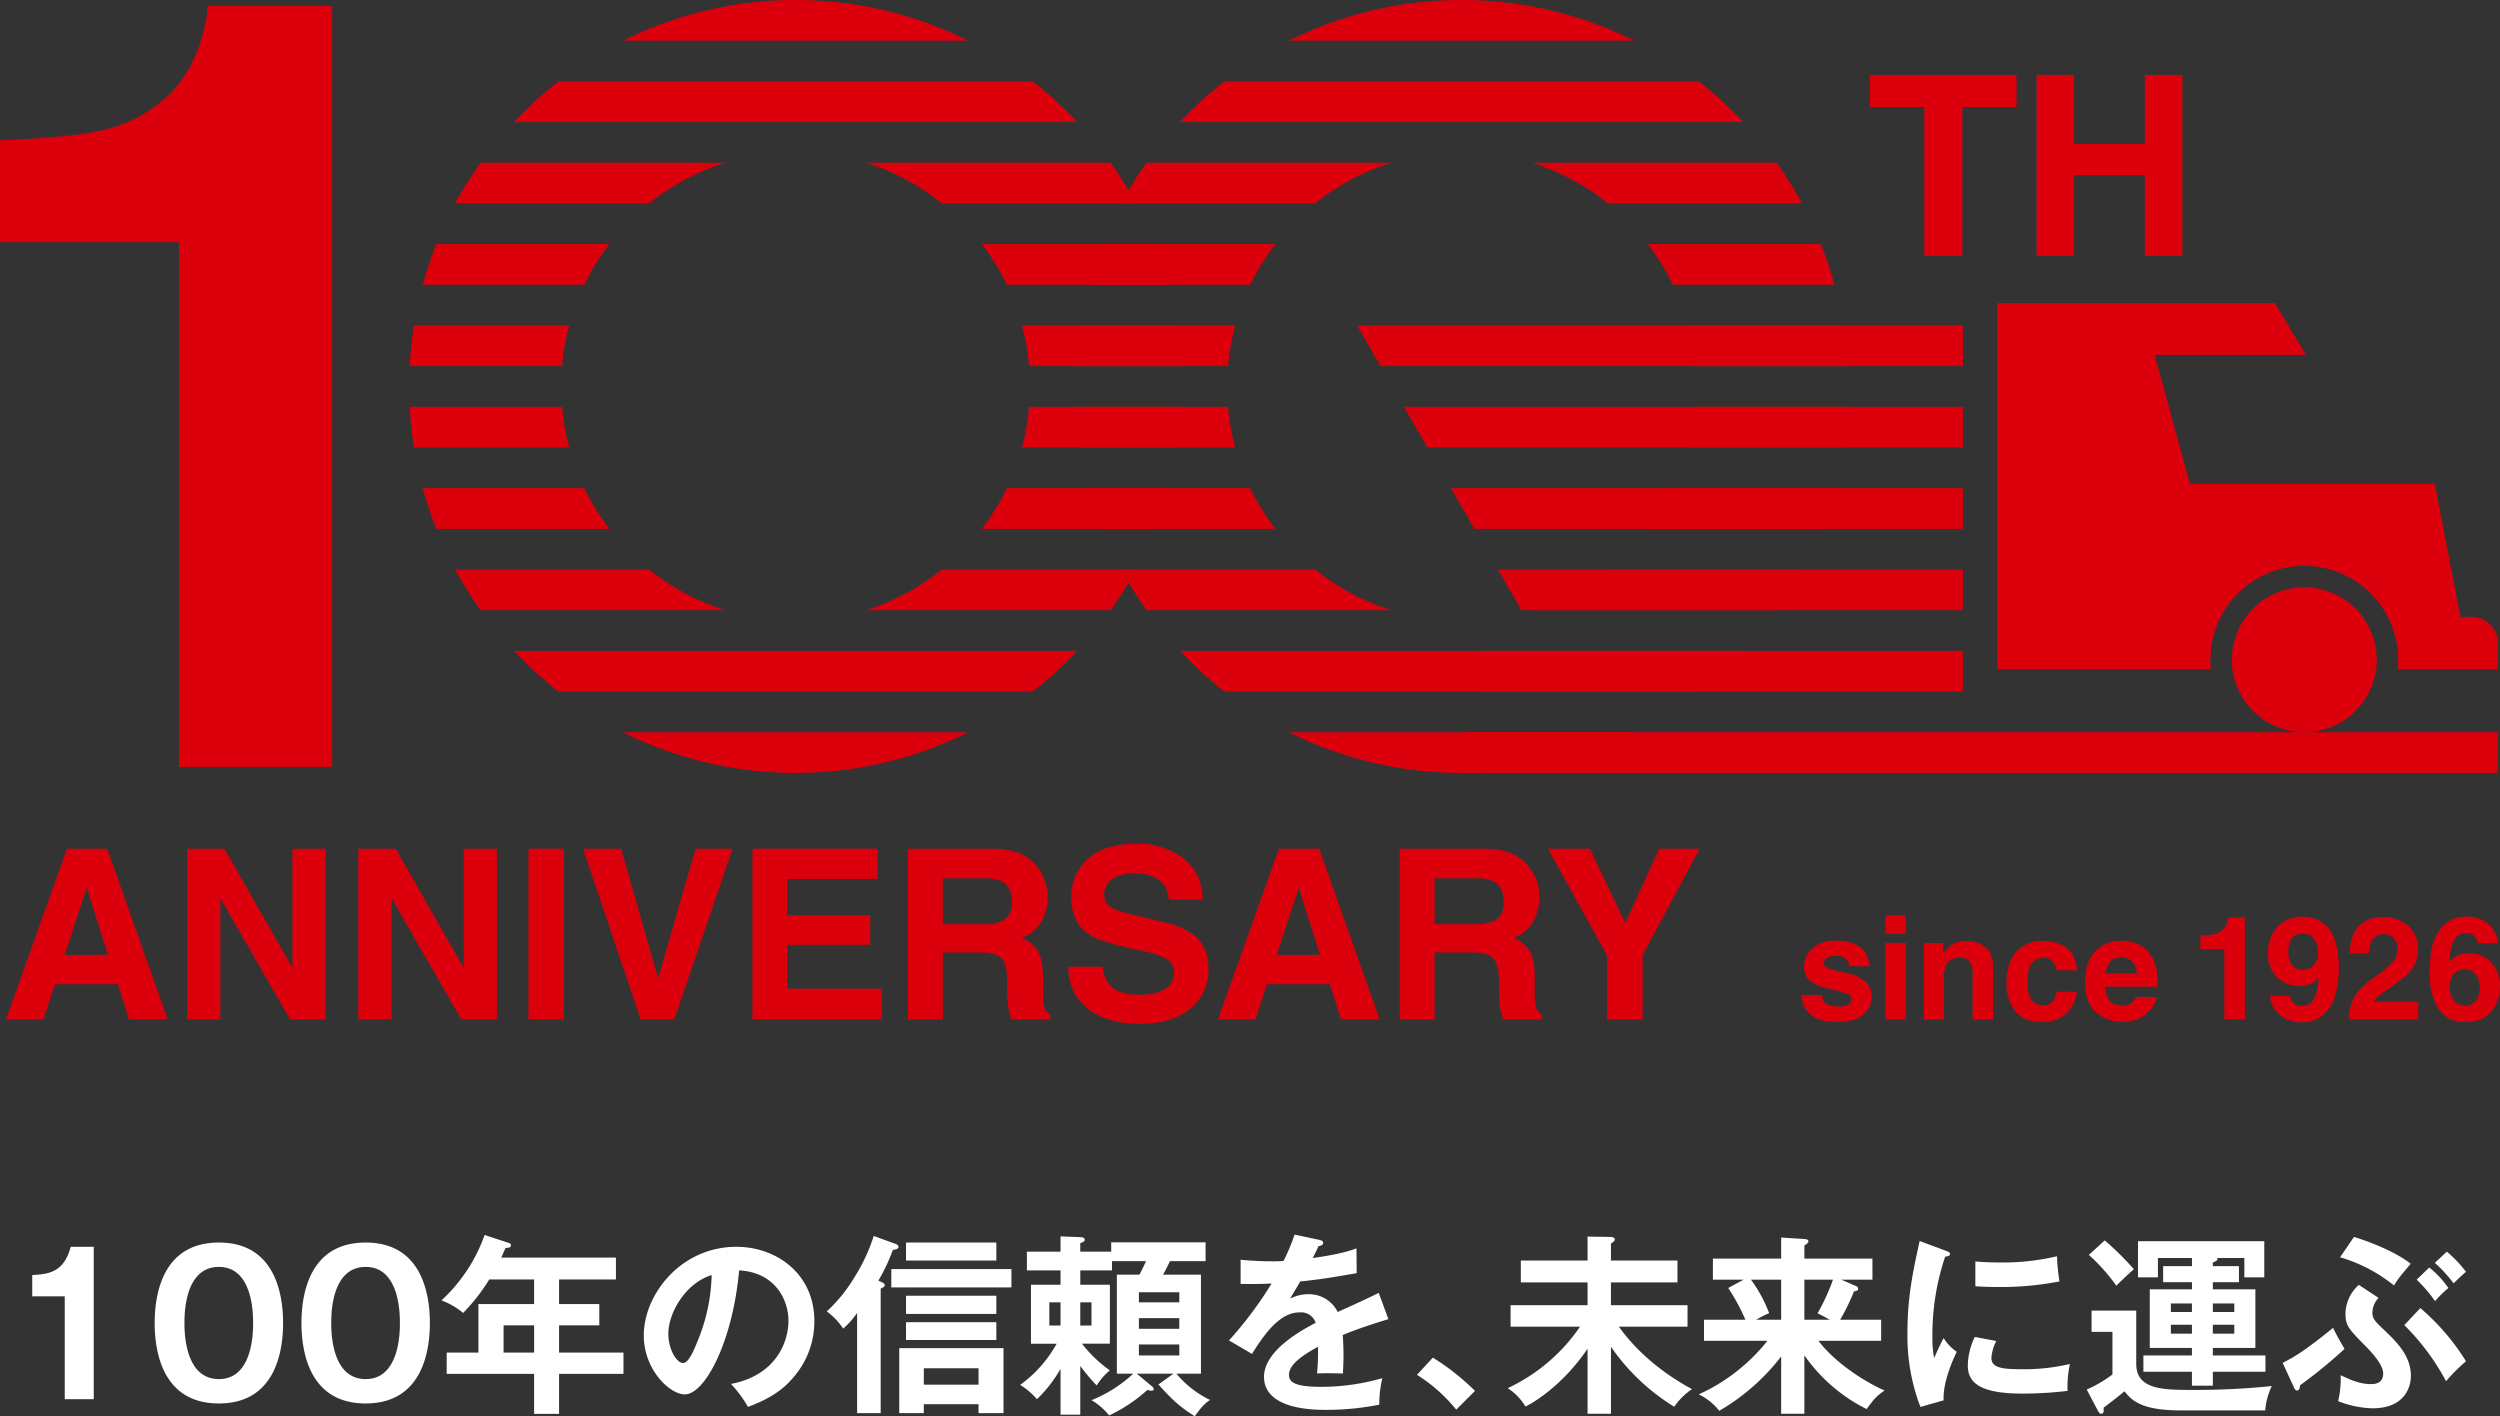
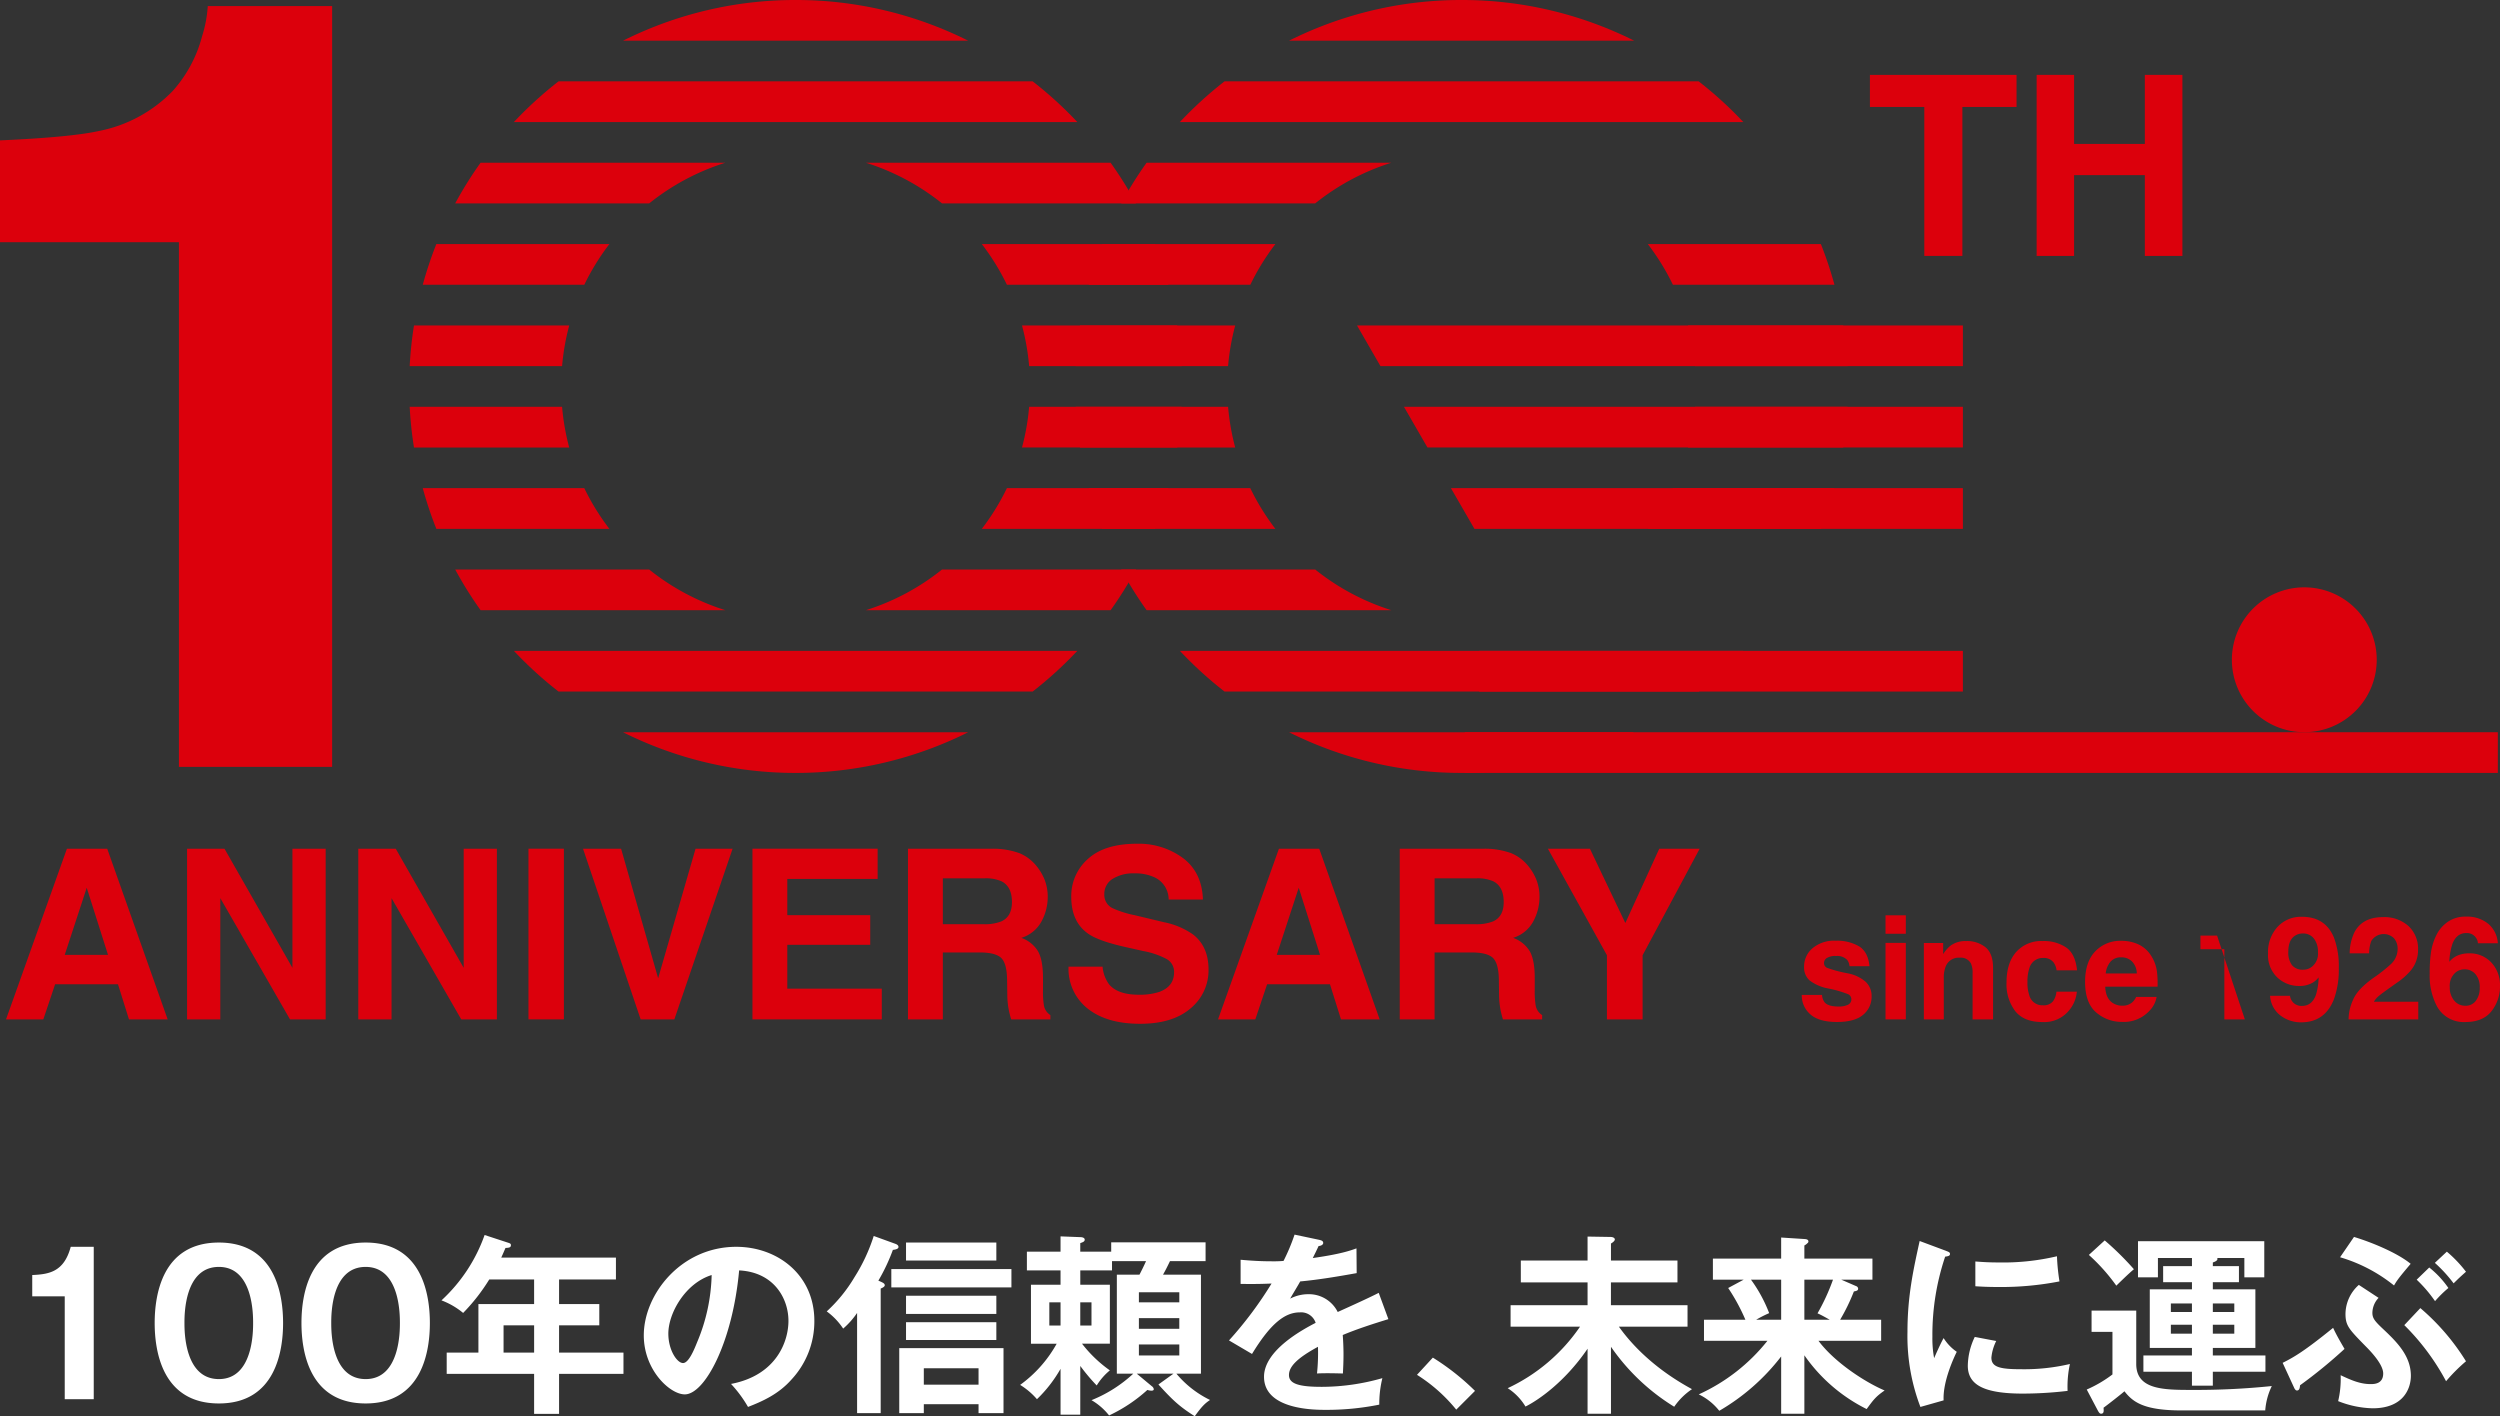
<svg xmlns="http://www.w3.org/2000/svg" width="659.255" height="373.46" viewBox="0 0 659.255 373.46">
  <rect x="0" y="0" width="659.255" height="373.46" fill="#333333" stroke="none" />
  <defs>
    <clipPath id="clip-path">
      <rect id="長方形_29520" data-name="長方形 29520" width="659.255" height="269.972" fill="none" />
    </clipPath>
  </defs>
  <g id="グループ_28033" data-name="グループ 28033" transform="translate(-630.372 -373.028)">
    <path id="パス_29453" data-name="パス 29453" d="M25.092-40.188H19.023c-1.785,6.732-5.865,7.242-10.149,7.446v5.61h8.568V0h7.65Zm33-1.122c-15.2,0-16.932,14.28-16.932,21.216,0,7.242,1.887,21.216,16.932,21.216S75.021-12.9,75.021-20.094,73.134-41.31,58.089-41.31Zm0,6.426c9.027,0,9.027,12.6,9.027,14.79s0,14.79-9.027,14.79c-9.078,0-9.078-12.6-9.078-14.79C49.011-22.491,49.062-34.884,58.089-34.884ZM96.8-41.31c-15.2,0-16.932,14.28-16.932,21.216,0,7.242,1.887,21.216,16.932,21.216S113.73-12.9,113.73-20.094,111.843-41.31,96.8-41.31Zm0,6.426c9.027,0,9.027,12.6,9.027,14.79s0,14.79-9.027,14.79c-9.078,0-9.078-12.6-9.078-14.79C87.72-22.491,87.771-34.884,96.8-34.884Zm51,3.315h14.994v-5.763H132.549c.51-1.122.765-1.734,1.122-2.55.765-.051,1.428-.051,1.428-.714,0-.357-.1-.459-.714-.663l-6.222-2.04A42.8,42.8,0,0,1,116.79-26.061a19.983,19.983,0,0,1,5.712,3.315,50.309,50.309,0,0,0,6.885-8.823h11.832v6.477H126.531v12.8h-8.364v5.61h23.052V3.876H147.8V-6.681h16.983v-5.61H147.8v-7.191h10.608v-5.61H147.8Zm-6.579,19.278h-8.058v-7.191h8.058ZM197.625,2.04C201.4.561,205.632-1.275,209.1-5.2a22.492,22.492,0,0,0,6.018-15.453c0-12.189-9.741-19.533-20.6-19.533-14.535,0-24.378,12.5-24.378,23.358,0,9.129,6.885,15.555,10.812,15.555,5.253,0,12.6-13.668,14.331-32.691,9.18.459,13.005,7.395,13.005,13.311,0,5.355-3.111,14.331-15.147,16.626A32.778,32.778,0,0,1,197.625,2.04Zm-9.588-34.782a48.319,48.319,0,0,1-3.825,17.7c-.816,2.04-2.244,5.508-3.723,5.508-1.581,0-3.876-3.417-3.876-7.752C176.613-22.695,181.1-30.6,188.037-32.742Zm44.574,3.57c.357-.153,1.071-.459,1.071-.867,0-.459-.357-.663-1.683-1.224a48.974,48.974,0,0,0,3.825-8.109c.867-.1,1.479-.306,1.479-.765,0-.357-.255-.612-.765-.816l-5.763-2.091a46.607,46.607,0,0,1-5.1,10.914,39.489,39.489,0,0,1-7.293,8.976,17.611,17.611,0,0,1,4.335,4.539,21.133,21.133,0,0,0,3.672-4.131V3.672h6.222Zm34.476-5.151H235.416v4.845h31.671Zm-8.67,35.649V3.672H265V-13.464H237.507V3.672h6.477V1.326ZM243.984-3.825V-8.16h14.433v4.335ZM263.109-41.31H239.292v4.743h23.817Zm0,14.025H239.292v4.794h23.817Zm0,6.987H239.292v4.692h23.817ZM285.243-8.772a51.1,51.1,0,0,0,4.335,5.151A15.916,15.916,0,0,1,293.046-7.6a34.2,34.2,0,0,1-7.344-7.038h7.344V-30.192h-7.8v-3.774h8.364v-2.448h8.976c-.51,1.173-1.428,3.009-1.734,3.57h-5.967V-6.732h4.335A35.668,35.668,0,0,1,288.2.255a16.329,16.329,0,0,1,4.641,4.029,40.569,40.569,0,0,0,10.1-6.732,3.5,3.5,0,0,0,1.071.2c.357,0,.612-.1.612-.408a1.154,1.154,0,0,0-.51-.765l-3.978-3.315h9.69l-3.978,2.856C309.468.1,311.3,1.887,315.435,4.488c1.836-2.55,2.652-3.366,4.029-4.284a26.791,26.791,0,0,1-8.874-6.936h6.477V-32.844h-10c.816-1.479.918-1.683,1.836-3.57h9.384v-4.947H293.4v2.448h-8.16v-2.244c.714-.255,1.173-.408,1.173-.918s-.663-.663-1.173-.663l-5.2-.2v4.029h-8.874v4.947h8.874v3.774h-7.8v15.555h6.783a33.435,33.435,0,0,1-9.639,10.863A18.823,18.823,0,0,1,273.819,0a35.173,35.173,0,0,0,6.222-8.007V4.08h5.2Zm26.112-12.6v2.805H300.7v-2.805ZM300.7-25.551V-28.2h10.659v2.652Zm10.659,11.118v2.907H300.7v-2.907ZM288.2-25.551v6.12h-2.958v-6.12Zm-11.118,6.12v-6.12h2.958v6.12ZM341.751-43.4a51.98,51.98,0,0,1-2.907,6.936,30.745,30.745,0,0,1-3.111.1c-3.978,0-7.038-.306-8.211-.408V-30.4c4.131.051,5.661,0,8.16-.1A100,100,0,0,1,324.462-15.5l6.069,3.57c4.845-7.956,8.619-10.965,12.6-10.965a4.032,4.032,0,0,1,4.182,2.754c-3.111,1.632-13.617,7.14-13.617,14.229,0,8.721,13.362,8.721,16.218,8.721a69.784,69.784,0,0,0,14.178-1.377,28.559,28.559,0,0,1,.816-6.987,58.069,58.069,0,0,1-16.014,2.295c-6.018,0-8.619-.816-8.619-3.111,0-2.193,2.091-4.437,7.65-7.446a53.17,53.17,0,0,1-.255,7.038c2.346-.153,6.477,0,6.834,0,.051-1.275.153-2.8.153-5.049,0-1.326-.051-3.111-.2-5.1,3.672-1.53,7.548-2.805,12.036-4.182l-2.55-6.936c-2.142,1.122-7.191,3.417-10.812,5.049a8.469,8.469,0,0,0-7.7-4.692,10.376,10.376,0,0,0-4.845,1.173c.867-1.53,2.04-3.417,2.652-4.539,4.947-.459,10.047-1.326,14.892-2.193l-.051-6.528c-1.683.612-4.284,1.53-11.526,2.55.612-1.224.969-1.938,1.53-3.162.663-.051,1.224-.357,1.224-.816,0-.612-.663-.714-1.02-.816ZM374.034-6.426a42.375,42.375,0,0,1,10.353,9.18l4.947-4.947a63.347,63.347,0,0,0-11.118-8.772Zm51.153-7.395a55.663,55.663,0,0,0,16.677,15.81,17.663,17.663,0,0,1,4.692-4.641c-11.016-5.967-16.779-12.954-19.278-16.473h18.1v-5.661h-20.2V-30.8h17.544v-5.763H425.187v-4.488c.357-.2,1.02-.663,1.02-1.071s-.51-.663-1.173-.663l-6.018-.1v6.324h-17.6V-30.8h17.6v6.018h-20.3v5.661h18.309A47.357,47.357,0,0,1,397.953-2.907a14.759,14.759,0,0,1,4.692,4.845c3.111-1.53,10.3-6.324,16.371-15.249V3.825h6.171Zm51,2.244A43.711,43.711,0,0,0,492.609,2.6c1.734-2.346,2.346-3.264,4.743-4.9C492.405-4.386,484.194-9.639,479.91-15.4h16.524v-5.559H485.622a50.9,50.9,0,0,0,3.621-7.446c.663-.153,1.122-.2,1.122-.765a.767.767,0,0,0-.561-.663l-3.876-1.683h8.211v-5.559H476.187v-3.468a2.689,2.689,0,0,0,.765-.561.617.617,0,0,0,.306-.459c0-.51-.459-.612-.867-.663l-6.324-.408v5.559h-18v5.559h8.109l-4.08,2.193a50.823,50.823,0,0,1,4.539,8.364H449.718V-15.4h16.728A48.889,48.889,0,0,1,448.341-1.275a15.5,15.5,0,0,1,5.406,4.335,56.176,56.176,0,0,0,16.32-14.331v15.1h6.12Zm7.548-19.941a54.567,54.567,0,0,1-4.08,8.874c1.173.51,2.448,1.275,3.213,1.683h-6.681V-31.518ZM463.488-20.961a29.968,29.968,0,0,1,3.417-1.734,37.748,37.748,0,0,0-4.794-8.823h7.956v10.557Zm43.1-20.757c-1.683,7.65-3.213,14.586-3.213,23.97A52.424,52.424,0,0,0,506.787,2.04l6.12-1.734c-.255-5,2.8-11.475,3.468-12.8a12.317,12.317,0,0,1-3.468-3.621c-.816,1.428-2.346,4.9-2.5,5.3a28.347,28.347,0,0,1-.459-5.61,64.718,64.718,0,0,1,3.366-21.165c.765-.1,1.275-.2,1.275-.714,0-.459-.408-.561-1.173-.867Zm14.688,11.934c1.53.1,3.366.2,6.171.2a80.336,80.336,0,0,0,16.014-1.479,54.408,54.408,0,0,1-.663-6.63,61.834,61.834,0,0,1-15.453,1.632c-2.856,0-4.641-.153-6.069-.255Zm-.153,13.362a17.979,17.979,0,0,0-1.836,7.6c0,5.049,4.284,7.344,14.484,7.344A100.956,100.956,0,0,0,545.6-2.193a28.025,28.025,0,0,1,.612-7.089,52.624,52.624,0,0,1-12.852,1.377c-5.508,0-7.854-.51-7.854-3.06a12.24,12.24,0,0,1,1.275-4.386ZM583.9-36.057c.561-.2,1.428-.51,1.173-1.173h7.14v5.1h5.253v-9.537h-33.3v9.537h5.253v-5.1h8.976v2.142h-7.6v4.233h7.6v1.887H567.273v15.453h11.118v1.989h-12.8v4.284h12.8V-3.57H583.9V-7.242h13.872v-4.284H583.9v-1.989h11.22V-28.968H583.9v-1.887h6.885v-4.233H583.9Zm0,10.812h5.661V-23H583.9ZM578.391-23h-5.559v-2.244h5.559Zm5.508,3.366h5.661v2.346H583.9Zm-5.508,2.346h-5.559v-2.346h5.559ZM551.208-38.046a49.142,49.142,0,0,1,7.242,8.109c.255-.255,3.366-3.315,4.641-4.335a77.841,77.841,0,0,0-7.7-7.6Zm.714,14.688v5.61h5.508v11.22a32.518,32.518,0,0,1-6.783,3.978l2.907,5.508c.2.357.459.867.867.867.816,0,.714-.765.663-1.581,1.071-.765,4.845-3.723,5.508-4.335,2.193,2.805,5.049,5.049,15.045,5.049H597.72a17.715,17.715,0,0,1,1.734-6.426,194.939,194.939,0,0,1-20.91,1.02c-7.5,0-14.841,0-14.841-6.834V-23.358Zm85.731-8.16a35.994,35.994,0,0,1,4.845,5.661,30.017,30.017,0,0,1,3.519-3.468,25.174,25.174,0,0,0-5.049-5.406Zm-20.2-5.916a41.2,41.2,0,0,1,14.229,7.446c.765-1.326,1.275-2.04,4.386-5.712-3.264-2.7-9.741-5.508-14.943-7.089ZM605.319-3.06c.153.357.408.765.765.765.714,0,.765-.867.816-1.377a129.331,129.331,0,0,0,11.73-9.588c-.459-.816-2.04-3.417-3.009-5.559-7.6,6.171-10.353,7.752-13.311,9.231Zm29.07-16.473a61.305,61.305,0,0,1,11.016,14.79A45.094,45.094,0,0,1,650.658-10a59.484,59.484,0,0,0-12.036-14.025Zm8.058-16.422a36.95,36.95,0,0,1,4.947,5.406c1.275-1.275,1.887-1.836,3.264-3.06a33.453,33.453,0,0,0-5.049-5.3ZM622.4-30.141a10.35,10.35,0,0,0-3.519,7.6c0,3.162.918,4.08,5.253,8.517,1.326,1.326,4.692,4.794,4.692,7.242,0,2.8-2.448,2.8-3.315,2.8-2.754,0-5.1-1.02-7.905-2.346A25.4,25.4,0,0,1,616.947.51,26.261,26.261,0,0,0,626.025,2.4c8.313,0,10.1-5.406,10.1-8.568,0-5.457-3.978-9.18-7.6-12.6-1.989-1.887-2.55-2.652-2.55-4.029a5.849,5.849,0,0,1,1.632-3.927Z" transform="translate(630 742)" fill="#fff" />
    <g id="グループ_28030" data-name="グループ 28030" transform="translate(630.372 373.028)">
      <path id="パス_29393" data-name="パス 29393" d="M21.812,84.911l5.618,17.708H16.011ZM16.59,74.62.529,119.627h9.835l3.11-9.253h16.58l2.9,9.253h10.2L27.214,74.62Z" transform="translate(1.058 149.186)" fill="#dc000c" />
      <path id="パス_29394" data-name="パス 29394" d="M44.235,74.62v31.418L26.312,74.62H16.447v45.007h8.767V87.658l18.38,31.969H53V74.62Z" transform="translate(32.882 149.185)" fill="#dc000c" />
      <path id="パス_29395" data-name="パス 29395" d="M59.29,74.62v31.418L41.366,74.62H31.5v45.007h8.764V87.658l18.38,31.969h9.4V74.62Z" transform="translate(62.986 149.185)" fill="#dc000c" />
      <rect id="長方形_29517" data-name="長方形 29517" width="9.343" height="45.007" transform="translate(139.356 223.804)" fill="#dc000c" />
      <path id="パス_29396" data-name="パス 29396" d="M80.937,74.62l-9.865,34.165L61.3,74.62H51.259l15.2,45.007h8.887L90.706,74.62Z" transform="translate(102.482 149.185)" fill="#dc000c" />
      <path id="パス_29397" data-name="パス 29397" d="M66.157,74.62v45.007h34.1v-8.1H75.347V99.964H97.212V92.147H75.347V82.589H99.164V74.62Z" transform="translate(132.267 149.185)" fill="#dc000c" />
      <g id="グループ_28031" data-name="グループ 28031" transform="translate(0 0)">
        <g id="グループ_28030-2" data-name="グループ 28030" clip-path="url(#clip-path)">
          <path id="パス_29398" data-name="パス 29398" d="M98.73,101.976H89.021v17.648h-9.19v-45h22.075a20.513,20.513,0,0,1,7.282,1.161,11.314,11.314,0,0,1,4.319,3.143,13.933,13.933,0,0,1,2.321,3.785,12.358,12.358,0,0,1,.855,4.736,13.511,13.511,0,0,1-1.617,6.3,9.048,9.048,0,0,1-5.345,4.382,8.4,8.4,0,0,1,4.412,3.554q1.3,2.308,1.3,7.039v3.023a23.221,23.221,0,0,0,.243,4.181,3.765,3.765,0,0,0,1.71,2.564v1.131H107.035c-.285-1-.489-1.8-.609-2.411a22.075,22.075,0,0,1-.4-3.878l-.06-4.184q-.063-4.305-1.572-5.741t-5.666-1.434m5.711-8.182q2.807-1.282,2.81-5.069,0-4.09-2.717-5.495a10.257,10.257,0,0,0-4.58-.795H89.021v12.09H99.677a11.87,11.87,0,0,0,4.763-.732" transform="translate(159.605 149.186)" fill="#dc000c" />
          <path id="パス_29399" data-name="パス 29399" d="M112.448,114a16.559,16.559,0,0,0,5.4-.732q3.937-1.408,3.938-5.222a3.851,3.851,0,0,0-1.953-3.449,21.048,21.048,0,0,0-6.14-2.108l-4.763-1.068q-7.023-1.588-9.709-3.449-4.548-3.113-4.55-9.742a13.007,13.007,0,0,1,4.4-10.045q4.4-4,12.915-4a19.644,19.644,0,0,1,12.138,3.773q5.021,3.77,5.267,10.944h-9.037a6.459,6.459,0,0,0-3.542-5.771A11.884,11.884,0,0,0,111.35,82a10.2,10.2,0,0,0-5.8,1.467,4.663,4.663,0,0,0-2.165,4.091,3.869,3.869,0,0,0,2.135,3.6,26.137,26.137,0,0,0,5.864,1.866l7.753,1.86a20.061,20.061,0,0,1,7.7,3.269q4.031,3.176,4.031,9.19a12.968,12.968,0,0,1-4.718,10.243q-4.719,4.081-13.329,4.079-8.791,0-13.83-4.016a13.345,13.345,0,0,1-5.039-11.04h8.977a9.22,9.22,0,0,0,1.68,4.613q2.29,2.78,7.846,2.777" transform="translate(187.823 148.31)" fill="#dc000c" />
          <path id="パス_29400" data-name="パス 29400" d="M136.616,110.375h-16.58l-3.113,9.253h-9.832L123.152,74.62h10.623l15.938,45.007h-10.2Zm-2.624-7.756-5.618-17.708-5.8,17.708Z" transform="translate(214.106 149.186)" fill="#dc000c" />
          <path id="パス_29401" data-name="パス 29401" d="M141.969,101.976h-9.712v17.648h-9.19v-45h22.075a20.5,20.5,0,0,1,7.282,1.161,11.347,11.347,0,0,1,4.322,3.143,13.924,13.924,0,0,1,2.318,3.785,12.3,12.3,0,0,1,.858,4.736,13.515,13.515,0,0,1-1.62,6.3,9.048,9.048,0,0,1-5.345,4.382,8.387,8.387,0,0,1,4.412,3.554q1.3,2.308,1.3,7.039v3.023a23.22,23.22,0,0,0,.243,4.181,3.765,3.765,0,0,0,1.71,2.564v1.131H150.274c-.285-1-.489-1.8-.612-2.411a22.364,22.364,0,0,1-.4-3.878l-.057-4.184q-.067-4.305-1.575-5.741t-5.663-1.434m5.708-8.182q2.807-1.282,2.81-5.069,0-4.09-2.717-5.495a10.239,10.239,0,0,0-4.58-.795H132.257v12.09h10.656a11.87,11.87,0,0,0,4.763-.732" transform="translate(246.046 149.186)" fill="#dc000c" />
          <path id="パス_29402" data-name="パス 29402" d="M176.121,74.62l-15.053,28.091v16.913h-9.406V102.711L136.093,74.62h11.082l9.343,19.6,8.947-19.6Z" transform="translate(272.088 149.186)" fill="#dc000c" />
          <path id="パス_29403" data-name="パス 29403" d="M173.551,84.209q2.371,1.516,2.72,5.219H171a3.122,3.122,0,0,0-.576-1.611,3.6,3.6,0,0,0-2.96-1.074,4.238,4.238,0,0,0-2.45.537,1.54,1.54,0,0,0-.732,1.26,1.379,1.379,0,0,0,.777,1.314,34.21,34.21,0,0,0,5.5,1.461,10.075,10.075,0,0,1,4.718,2.24,5.088,5.088,0,0,1,1.554,3.794,6.123,6.123,0,0,1-2.228,4.892q-2.231,1.9-6.9,1.9-4.755,0-7.021-2.01a6.53,6.53,0,0,1-2.267-5.117h5.348a3.514,3.514,0,0,0,.723,2q.981,1.053,3.626,1.053a5.526,5.526,0,0,0,2.471-.462,1.552,1.552,0,0,0,.174-2.738,29.827,29.827,0,0,0-5.495-1.59,11.451,11.451,0,0,1-4.829-2.129,4.611,4.611,0,0,1-1.407-3.626,6.279,6.279,0,0,1,2.192-4.8,8.792,8.792,0,0,1,6.17-2.01,11.432,11.432,0,0,1,6.164,1.5" transform="translate(316.715 165.358)" fill="#dc000c" />
          <path id="パス_29404" data-name="パス 29404" d="M171.126,85.343h-5.348V80.475h5.348Zm0,22.576h-5.348V87.748h5.348Z" transform="translate(331.438 160.892)" fill="#dc000c" />
          <path id="パス_29405" data-name="パス 29405" d="M178.606,87.125a3.671,3.671,0,0,0-3.683,2.276,7.814,7.814,0,0,0-.519,3.071V103.39h-5.255V83.259h5.09V86.2a8.886,8.886,0,0,1,1.926-2.24,6.685,6.685,0,0,1,4.124-1.221,7.786,7.786,0,0,1,5.117,1.638q1.989,1.638,1.992,5.432V103.39h-5.4V91.123a5.585,5.585,0,0,0-.426-2.444,3,3,0,0,0-2.96-1.554" transform="translate(338.177 165.42)" fill="#dc000c" />
          <path id="パス_29406" data-name="パス 29406" d="M195.016,90.457h-5.4a4.626,4.626,0,0,0-.756-2.037A3.179,3.179,0,0,0,186.1,87.2a3.63,3.63,0,0,0-3.644,2.645,11.007,11.007,0,0,0-.519,3.74,10.1,10.1,0,0,0,.519,3.569A3.515,3.515,0,0,0,186,99.674a3.135,3.135,0,0,0,2.63-1,4.966,4.966,0,0,0,.945-2.588h5.384a8.831,8.831,0,0,1-1.74,4.55,8.459,8.459,0,0,1-7.348,3.461q-4.859,0-7.162-2.885a11.7,11.7,0,0,1-2.294-7.5q0-5.2,2.54-8.086a8.816,8.816,0,0,1,6.994-2.888,10.513,10.513,0,0,1,6.206,1.7q2.416,1.7,2.858,6.014" transform="translate(352.708 165.42)" fill="#dc000c" />
          <path id="パス_29407" data-name="パス 29407" d="M202.18,97.507a6.711,6.711,0,0,1-1.868,3.644,9.163,9.163,0,0,1-7.255,2.942,10.227,10.227,0,0,1-6.79-2.48q-2.942-2.479-2.942-8.068,0-5.237,2.654-8.029a9.067,9.067,0,0,1,6.892-2.8,10.567,10.567,0,0,1,4.535.945,7.939,7.939,0,0,1,3.332,2.978,10.245,10.245,0,0,1,1.536,4.163,27.158,27.158,0,0,1,.165,4h-13.8q.108,3.032,1.9,4.256a4.5,4.5,0,0,0,2.627.759,3.774,3.774,0,0,0,2.645-.927,4.387,4.387,0,0,0,.981-1.386Zm-5.219-6.182a4.594,4.594,0,0,0-1.269-3.173,3.934,3.934,0,0,0-2.822-1.083,3.581,3.581,0,0,0-2.84,1.146,5.721,5.721,0,0,0-1.266,3.11Z" transform="translate(366.517 165.382)" fill="#dc000c" />
-           <path id="パス_29408" data-name="パス 29408" d="M205.177,107.511h-5.4V89.005h-6.307v-3.59a22.856,22.856,0,0,0,3.5-.333,4.919,4.919,0,0,0,2.588-1.407,4.624,4.624,0,0,0,1.038-1.923,4.483,4.483,0,0,0,.2-1.074h4.385Z" transform="translate(386.792 161.3)" fill="#dc000c" />
+           <path id="パス_29408" data-name="パス 29408" d="M205.177,107.511h-5.4V89.005h-6.307v-3.59h4.385Z" transform="translate(386.792 161.3)" fill="#dc000c" />
          <path id="パス_29409" data-name="パス 29409" d="M208.125,108.436a8.893,8.893,0,0,1-5.423-1.785,7.052,7.052,0,0,1-2.756-5.21H205.2a3.18,3.18,0,0,0,1,1.923,3.1,3.1,0,0,0,2.166.741q2.609,0,3.665-2.885a16.7,16.7,0,0,0,.72-4.646,5.672,5.672,0,0,1-1.536,1.389,6.98,6.98,0,0,1-3.644.888,8.3,8.3,0,0,1-5.681-2.21,8.1,8.1,0,0,1-2.48-6.377,9.84,9.84,0,0,1,2.489-6.985,8.421,8.421,0,0,1,6.466-2.672q6.128,0,8.4,5.42a21.119,21.119,0,0,1,1.3,8.089,22.984,22.984,0,0,1-1.239,8.122q-2.371,6.2-8.7,6.2m-1.851-22.669q-1.516,1.183-1.518,4.016a5.593,5.593,0,0,0,.972,3.581,3.628,3.628,0,0,0,2.987,1.194,3.7,3.7,0,0,0,2.055-.63,4.356,4.356,0,0,0,1.8-3.98,5.613,5.613,0,0,0-1.065-3.608,3.525,3.525,0,0,0-2.915-1.332,3.616,3.616,0,0,0-2.312.759" transform="translate(398.676 161.154)" fill="#dc000c" />
          <path id="パス_29410" data-name="パス 29410" d="M218.481,86.224a3.85,3.85,0,0,0-5.978.666,8.864,8.864,0,0,0-.591,3.293h-5.126a12.9,12.9,0,0,1,1.239-5.531q2.11-4.018,7.5-4.016a9.51,9.51,0,0,1,6.772,2.357,8.168,8.168,0,0,1,2.516,6.248,8.447,8.447,0,0,1-1.776,5.291,17.775,17.775,0,0,1-3.83,3.425l-2.112,1.5q-1.979,1.408-2.711,2.036a5.943,5.943,0,0,0-1.23,1.461h11.715V107.6H206.49a12.578,12.578,0,0,1,1.239-5.273q1.129-2.686,5.33-5.681a39.276,39.276,0,0,0,4.721-3.74,5.536,5.536,0,0,0,1.647-3.848,4.253,4.253,0,0,0-.945-2.831" transform="translate(412.833 161.214)" fill="#dc000c" />
          <path id="パス_29411" data-name="パス 29411" d="M224.024,90.272a7.69,7.69,0,0,1,5.855,2.423,8.676,8.676,0,0,1,2.285,6.2,10.479,10.479,0,0,1-2.237,6.625q-2.24,2.866-6.958,2.867a8.011,8.011,0,0,1-7.477-4.238,17.27,17.27,0,0,1-1.869-8.548,38.58,38.58,0,0,1,.261-5,15.238,15.238,0,0,1,1.794-5.7,9.163,9.163,0,0,1,3.008-3.128,8.079,8.079,0,0,1,4.448-1.185,8.8,8.8,0,0,1,5.96,1.917,7.275,7.275,0,0,1,2.5,5.1h-5.255a2.7,2.7,0,0,0-.5-1.425,2.891,2.891,0,0,0-2.57-1.257q-2.573,0-3.665,2.885a17.836,17.836,0,0,0-.813,4.7,5.877,5.877,0,0,1,2.273-1.7,7.645,7.645,0,0,1,2.963-.537M220.469,95.3a4.6,4.6,0,0,0-1.554,3.887,5.265,5.265,0,0,0,1.164,3.533,3.728,3.728,0,0,0,2.963,1.371,3.3,3.3,0,0,0,2.765-1.326,5.505,5.505,0,0,0,1.008-3.431,5.136,5.136,0,0,0-1.146-3.6,3.674,3.674,0,0,0-2.813-1.248,3.748,3.748,0,0,0-2.387.813" transform="translate(427.092 161.128)" fill="#dc000c" />
          <path id="パス_29412" data-name="パス 29412" d="M203.072,6.585v8.452H188.79V54.319H178.751V15.037H164.406V6.585Z" transform="translate(328.694 13.165)" fill="#dc000c" />
          <path id="パス_29413" data-name="パス 29413" d="M207.594,54.319V33.012H188.941V54.319h-9.877V6.585h9.877v18.2h18.653V6.585h9.91V54.319Z" transform="translate(358.001 13.165)" fill="#dc000c" />
          <rect id="長方形_29518" data-name="長方形 29518" width="127.56" height="10.728" transform="translate(390.054 171.637)" fill="#dc000c" />
          <rect id="長方形_29519" data-name="長方形 29519" width="272.422" height="10.728" transform="translate(386.263 193.091)" fill="#dc000c" />
          <path id="パス_29414" data-name="パス 29414" d="M234.435,70.745A19.1,19.1,0,1,1,215.329,51.64a19.106,19.106,0,0,1,19.106,19.105" transform="translate(392.314 103.242)" fill="#dc000c" fill-rule="evenodd" />
-           <path id="パス_29415" data-name="パス 29415" d="M300.7,109.378h-2.975L295.22,96.34l-4.244-22.069H226.383L217.112,40.3h39.876l-8.14-13.647H175.6v96.52H231.92c-.081-.81-.123-1.635-.123-2.468a24.762,24.762,0,0,1,49.524,0c0,.834-.042,1.659-.123,2.468h6.2v-.744c0,.057.009.111.009.168,0,.192-.006.384-.009.576h20.2v-6.9a6.919,6.919,0,0,0-6.9-6.9" transform="translate(351.085 53.284)" fill="#dc000c" />
          <path id="パス_29416" data-name="パス 29416" d="M87.582,201.158h-40.4V62.8H0V35.955q18.68-.832,26.151-2.489A36.885,36.885,0,0,0,45.52,22.95,34.693,34.693,0,0,0,53.27,8.559,33.036,33.036,0,0,0,54.791.533H87.582Z" transform="translate(0 1.065)" fill="#dc000c" />
          <path id="パス_29417" data-name="パス 29417" d="M100.284,0A101.439,101.439,0,0,0,54.779,10.728h91.01A101.439,101.439,0,0,0,100.284,0" transform="translate(109.519 -0.001)" fill="#dc000c" />
          <path id="パス_29418" data-name="パス 29418" d="M45.183,17.881H193.756A102.331,102.331,0,0,0,181.983,7.153H56.955A102.581,102.581,0,0,0,45.183,17.881" transform="translate(90.334 14.3)" fill="#dc000c" />
          <path id="パス_29419" data-name="パス 29419" d="M96.213,25.034h51.156a101.75,101.75,0,0,0-6.7-10.728H76.127A61.682,61.682,0,0,1,96.213,25.034" transform="translate(152.2 28.601)" fill="#dc000c" />
          <path id="パス_29420" data-name="パス 29420" d="M111.264,14.307H46.719a101.131,101.131,0,0,0-6.7,10.728H91.178a61.626,61.626,0,0,1,20.086-10.728" transform="translate(80.015 28.603)" fill="#dc000c" />
          <path id="パス_29421" data-name="パス 29421" d="M86.377,21.46H40.749a100.192,100.192,0,0,0-3.578,10.728H79.764A62.2,62.2,0,0,1,86.377,21.46" transform="translate(74.315 42.904)" fill="#dc000c" />
          <path id="パス_29422" data-name="パス 29422" d="M92.938,32.188h42.6a101.782,101.782,0,0,0-3.581-10.728H86.325a62.016,62.016,0,0,1,6.613,10.728" transform="translate(172.588 42.904)" fill="#dc000c" />
          <path id="パス_29423" data-name="パス 29423" d="M91.737,39.341h40.187a102.646,102.646,0,0,0-1.134-10.728H89.856a61.729,61.729,0,0,1,1.881,10.728" transform="translate(179.648 57.205)" fill="#dc000c" />
          <path id="パス_29424" data-name="パス 29424" d="M78.091,28.613H37.157A101.759,101.759,0,0,0,36.02,39.341H76.21a61.4,61.4,0,0,1,1.881-10.728" transform="translate(72.014 57.205)" fill="#dc000c" />
          <path id="パス_29425" data-name="パス 29425" d="M89.856,46.494H130.79a101.763,101.763,0,0,0,1.137-10.728H91.737a61.4,61.4,0,0,1-1.881,10.728" transform="translate(179.648 71.506)" fill="#dc000c" />
          <path id="パス_29426" data-name="パス 29426" d="M76.207,35.767H36.02A102.644,102.644,0,0,0,37.154,46.5H78.088a61.726,61.726,0,0,1-1.881-10.728" transform="translate(72.014 71.508)" fill="#dc000c" />
          <path id="パス_29427" data-name="パス 29427" d="M86.325,53.648h45.628a100.2,100.2,0,0,0,3.581-10.728h-42.6a61.832,61.832,0,0,1-6.613,10.728" transform="translate(172.588 85.808)" fill="#dc000c" />
          <path id="パス_29428" data-name="パス 29428" d="M79.766,42.92H37.17a101.789,101.789,0,0,0,3.581,10.728H86.379A62.017,62.017,0,0,1,79.766,42.92" transform="translate(74.313 85.808)" fill="#dc000c" />
          <path id="パス_29429" data-name="パス 29429" d="M76.127,60.8h64.545a101.138,101.138,0,0,0,6.7-10.728H96.213A61.626,61.626,0,0,1,76.127,60.8" transform="translate(152.2 100.109)" fill="#dc000c" />
          <path id="パス_29430" data-name="パス 29430" d="M91.178,50.073H40.022a101.744,101.744,0,0,0,6.7,10.728h64.545A61.682,61.682,0,0,1,91.178,50.073" transform="translate(80.015 100.109)" fill="#dc000c" />
          <path id="パス_29431" data-name="パス 29431" d="M56.955,67.954H181.983a102.581,102.581,0,0,0,11.772-10.728H45.183A102.33,102.33,0,0,0,56.955,67.954" transform="translate(90.334 114.41)" fill="#dc000c" />
          <path id="パス_29432" data-name="パス 29432" d="M100.284,75.108A101.439,101.439,0,0,0,145.789,64.38H54.779a101.439,101.439,0,0,0,45.505,10.728" transform="translate(109.519 128.713)" fill="#dc000c" />
          <path id="パス_29433" data-name="パス 29433" d="M158.84,0a101.439,101.439,0,0,0-45.505,10.728h91.01A101.439,101.439,0,0,0,158.84,0" transform="translate(226.589 -0.001)" fill="#dc000c" />
          <path id="パス_29434" data-name="パス 29434" d="M103.738,17.881H252.311A102.336,102.336,0,0,0,240.538,7.153H115.51a102.582,102.582,0,0,0-11.772,10.728" transform="translate(207.402 14.3)" fill="#dc000c" />
-           <path id="パス_29435" data-name="パス 29435" d="M154.771,25.034h51.156a102.259,102.259,0,0,0-6.7-10.728H134.682a61.667,61.667,0,0,1,20.089,10.728" transform="translate(269.268 28.601)" fill="#dc000c" />
          <path id="パス_29436" data-name="パス 29436" d="M169.82,14.307H105.275a101.128,101.128,0,0,0-6.7,10.728h51.156A61.625,61.625,0,0,1,169.82,14.307" transform="translate(197.086 28.603)" fill="#dc000c" />
          <path id="パス_29437" data-name="パス 29437" d="M144.935,21.46H99.307a100.209,100.209,0,0,0-3.581,10.728h42.6a61.833,61.833,0,0,1,6.613-10.728" transform="translate(191.384 42.904)" fill="#dc000c" />
          <path id="パス_29438" data-name="パス 29438" d="M151.493,32.188h42.6a101.789,101.789,0,0,0-3.581-10.728H144.88a62.016,62.016,0,0,1,6.613,10.728" transform="translate(289.657 42.904)" fill="#dc000c" />
          <path id="パス_29439" data-name="パス 29439" d="M150.292,39.341h40.19a103.468,103.468,0,0,0-1.137-10.728H148.411a61.442,61.442,0,0,1,1.881,10.728" transform="translate(296.716 57.205)" fill="#dc000c" />
          <path id="パス_29440" data-name="パス 29440" d="M136.646,28.613H95.712a101.755,101.755,0,0,0-1.137,10.728h40.19a61.4,61.4,0,0,1,1.881-10.728" transform="translate(189.083 57.205)" fill="#dc000c" />
          <path id="パス_29441" data-name="パス 29441" d="M148.411,46.494h40.934a101.771,101.771,0,0,0,1.137-10.728h-40.19a61.393,61.393,0,0,1-1.881,10.728" transform="translate(296.716 71.506)" fill="#dc000c" />
          <path id="パス_29442" data-name="パス 29442" d="M134.763,35.767H94.576A102.638,102.638,0,0,0,95.71,46.5h40.934a61.729,61.729,0,0,1-1.881-10.728" transform="translate(189.085 71.508)" fill="#dc000c" />
          <path id="パス_29443" data-name="パス 29443" d="M144.88,53.648h45.628a100.209,100.209,0,0,0,3.581-10.728h-42.6a61.834,61.834,0,0,1-6.613,10.728" transform="translate(289.657 85.808)" fill="#dc000c" />
          <path id="パス_29444" data-name="パス 29444" d="M138.322,42.92h-42.6a101.789,101.789,0,0,0,3.581,10.728h45.628a62.015,62.015,0,0,1-6.613-10.728" transform="translate(191.384 85.808)" fill="#dc000c" />
-           <path id="パス_29445" data-name="パス 29445" d="M134.682,60.8h64.545a101.641,101.641,0,0,0,6.7-10.728H154.771A61.64,61.64,0,0,1,134.682,60.8" transform="translate(269.268 100.109)" fill="#dc000c" />
          <path id="パス_29446" data-name="パス 29446" d="M149.734,50.073H98.578a101.741,101.741,0,0,0,6.7,10.728H169.82a61.682,61.682,0,0,1-20.086-10.728" transform="translate(197.086 100.109)" fill="#dc000c" />
          <path id="パス_29447" data-name="パス 29447" d="M115.511,67.954H240.539a102.581,102.581,0,0,0,11.772-10.728H103.739a102.33,102.33,0,0,0,11.772,10.728" transform="translate(207.404 114.41)" fill="#dc000c" />
          <path id="パス_29448" data-name="パス 29448" d="M158.84,75.108A101.439,101.439,0,0,0,204.345,64.38h-91.01A101.439,101.439,0,0,0,158.84,75.108" transform="translate(226.589 128.713)" fill="#dc000c" />
-           <path id="パス_29449" data-name="パス 29449" d="M254.312,60.8V50.073H131.7L137.891,60.8Z" transform="translate(263.301 100.109)" fill="#dc000c" />
          <path id="パス_29450" data-name="パス 29450" d="M279.083,28.613H119.308L125.5,39.342H279.083Z" transform="translate(238.53 57.205)" fill="#dc000c" />
          <path id="パス_29451" data-name="パス 29451" d="M270.826,46.495V35.766H123.438l6.194,10.728Z" transform="translate(246.787 71.506)" fill="#dc000c" />
          <path id="パス_29452" data-name="パス 29452" d="M262.571,53.648V42.92h-135l6.194,10.728Z" transform="translate(255.042 85.808)" fill="#dc000c" />
        </g>
      </g>
    </g>
  </g>
</svg>